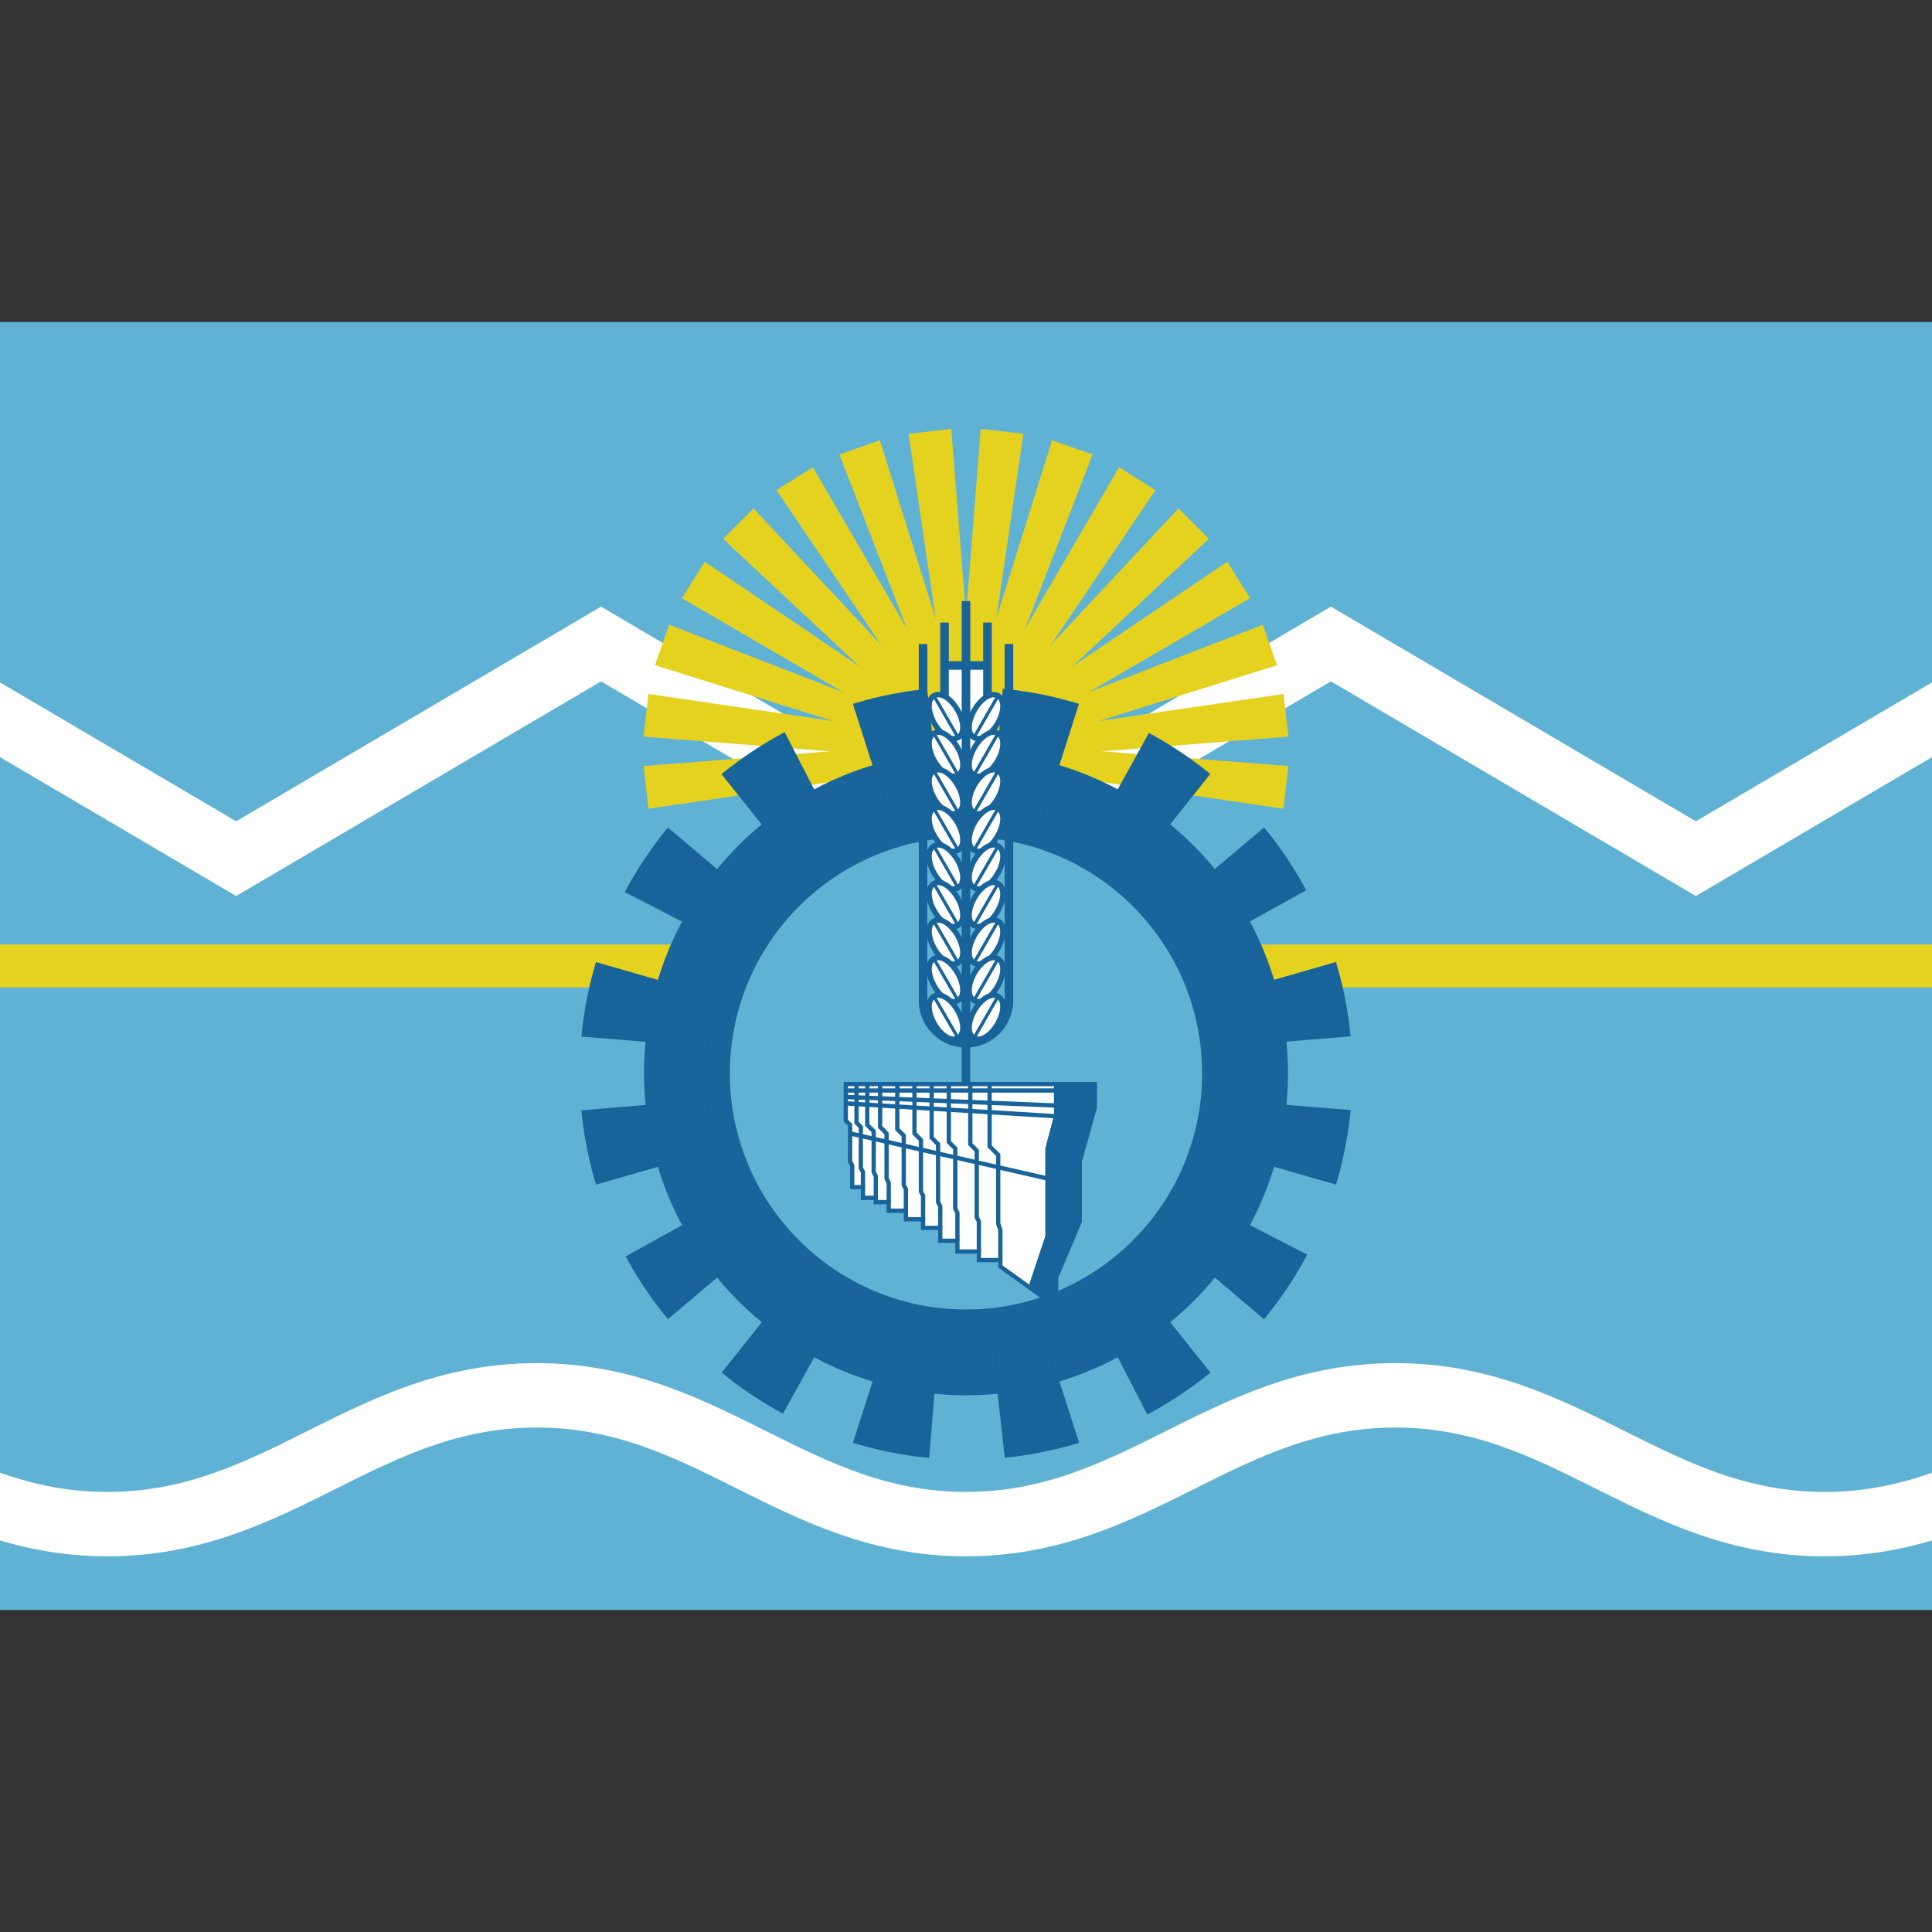
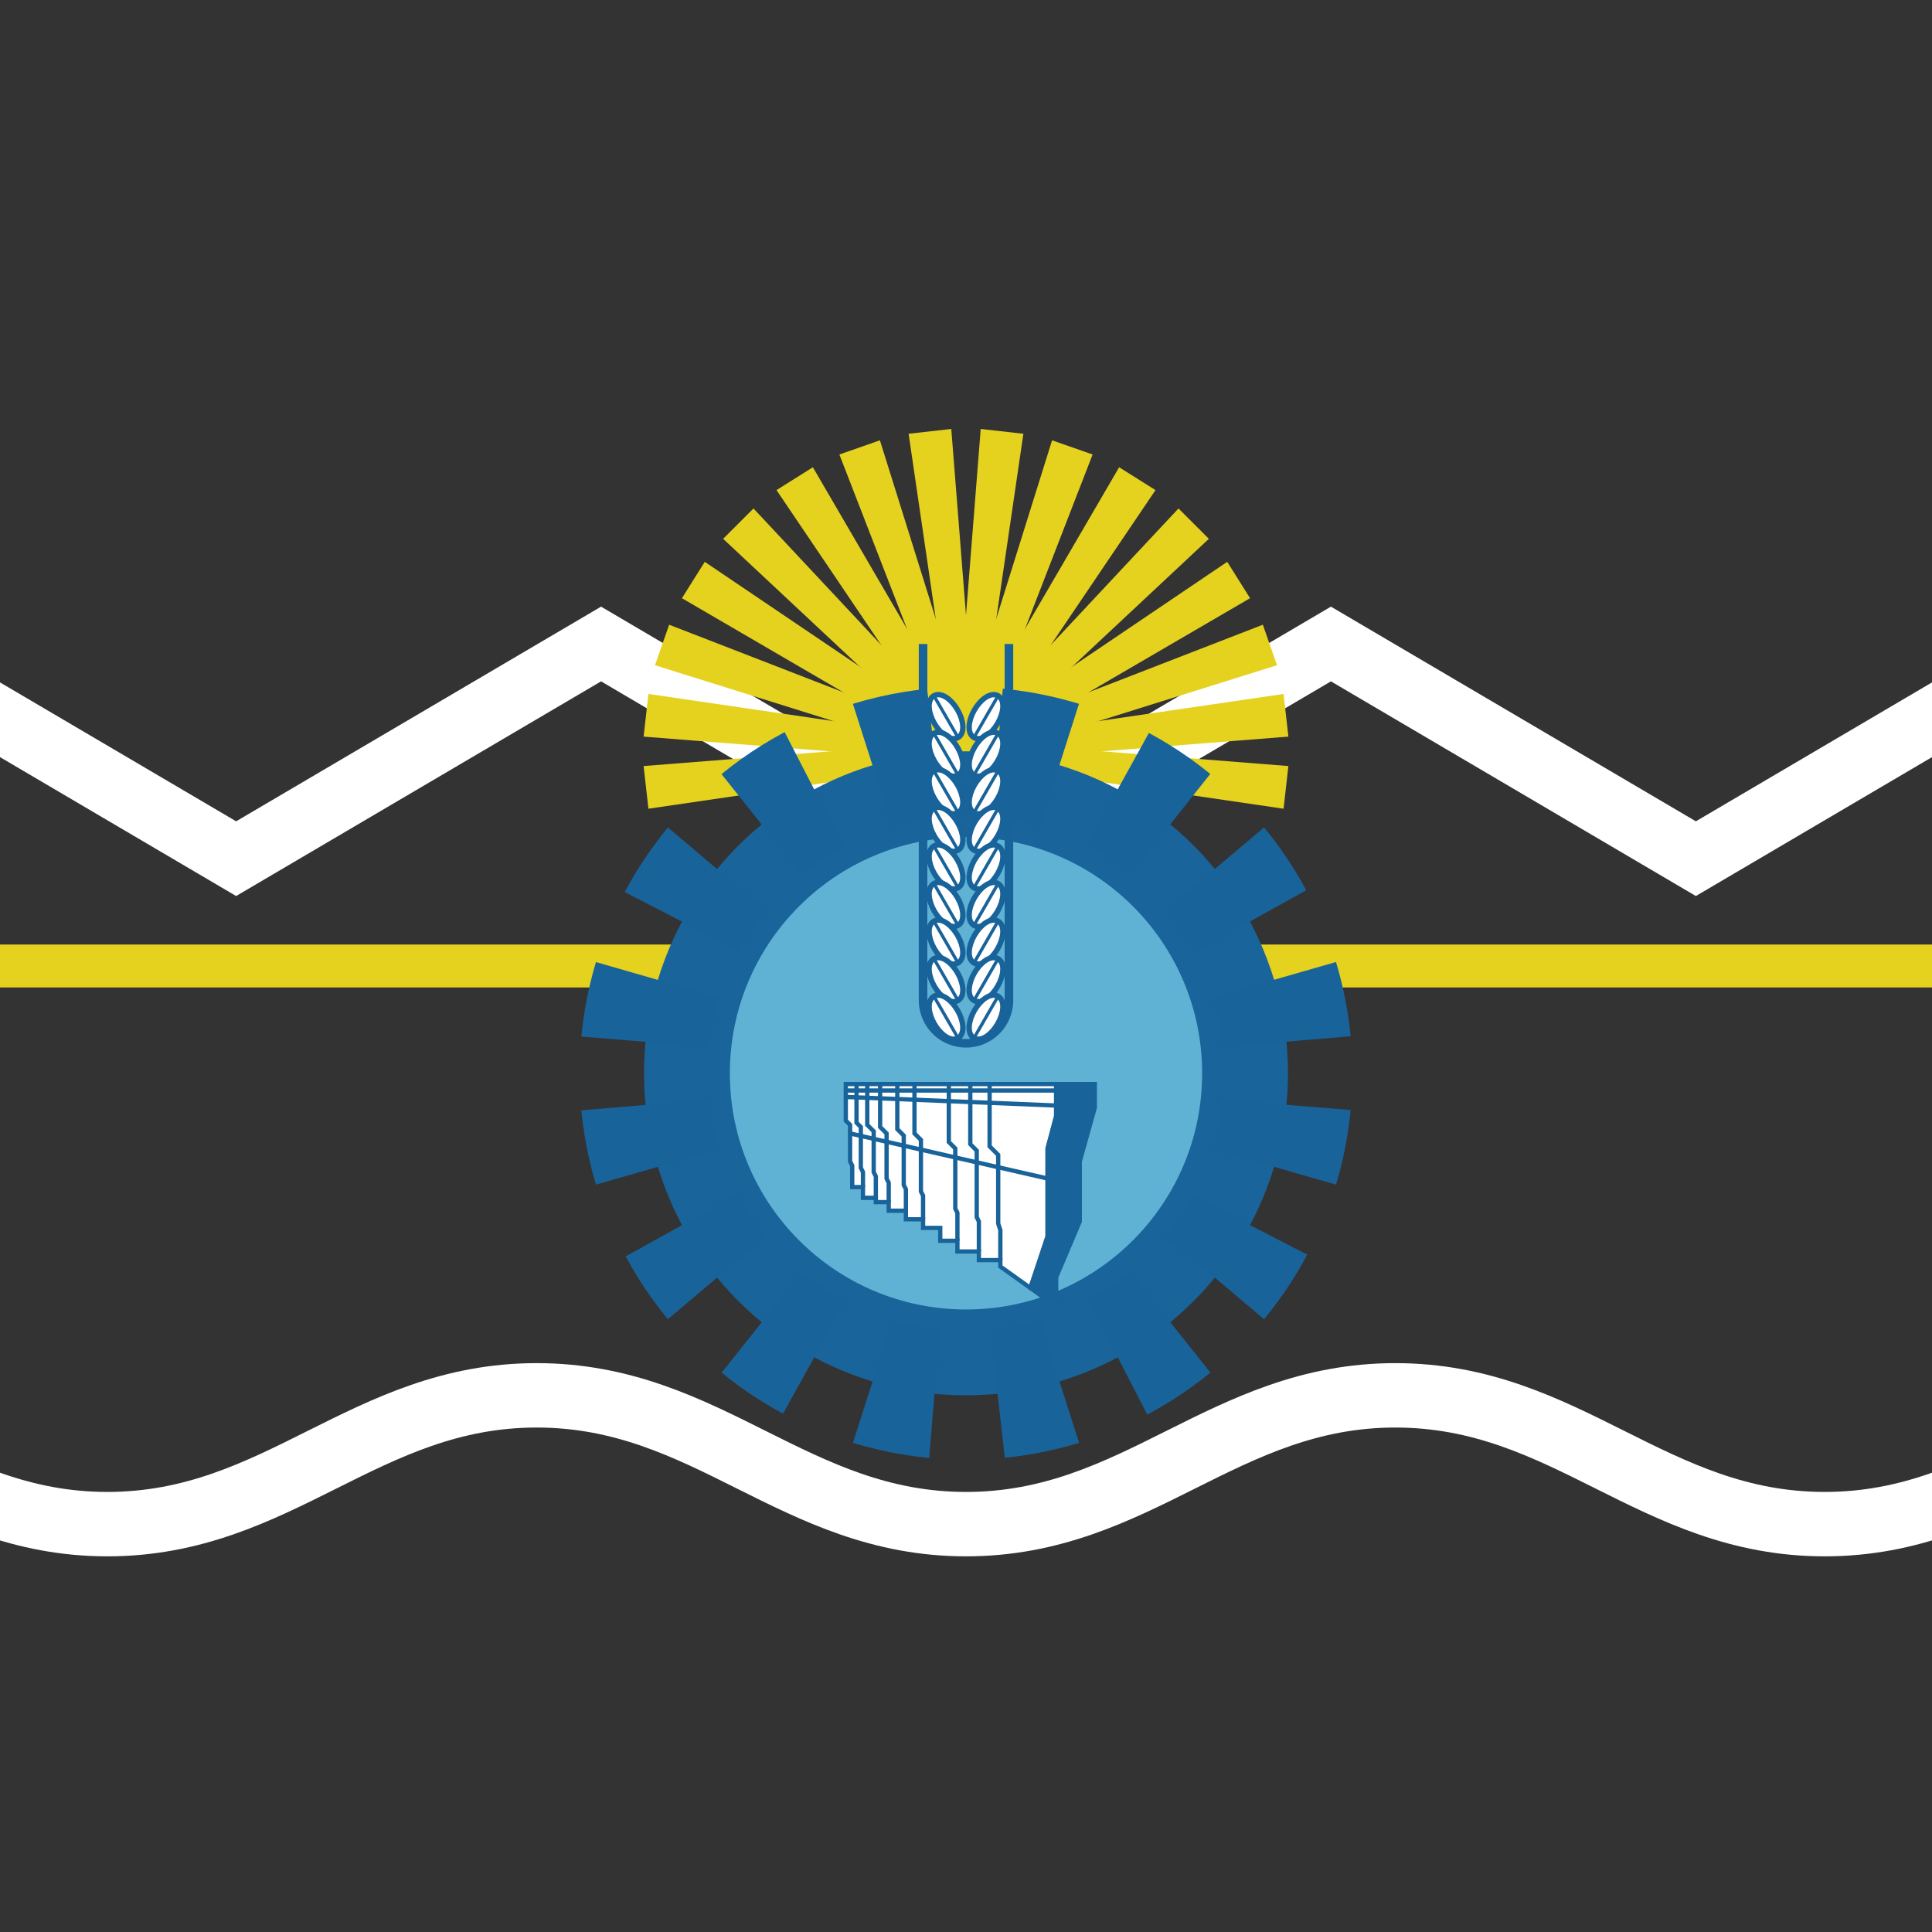
<svg xmlns="http://www.w3.org/2000/svg" xmlns:xlink="http://www.w3.org/1999/xlink" width="640" height="640" viewBox="15 -15 90 90">
  <rect x="15" y="-15" width="90" height="90" fill="#333333" stroke="none" />
-   <rect width="120" height="60" fill="#60b2d5" />
  <g fill="none" stroke="#fff" stroke-width="3">
    <path d="m-8,25 17,-10 17,10 17,-10 17,10 17,-10 17,10 17,-10 17,10" />
    <path d="m0,50c8,0 12,6 20,6s12,-6 20,-6s12,6 20,6s12,-6 20,-6s12,6 20,6s12,-6 20,-6" stroke-linecap="square" />
  </g>
  <path d="M0,30H120" stroke="#e5d21f" stroke-width="2" />
  <g>
    <g id="r4">
      <path id="r1" d="M45,21V19L60,19.5v1z" fill="#e5d21f" transform="rotate(-6.429,60,20)" />
      <use xlink:href="#r1" transform="rotate(12.857,60,20)" />
      <use xlink:href="#r1" transform="rotate(25.714,60,20)" />
      <use xlink:href="#r1" transform="rotate(38.571,60,20)" />
    </g>
    <use xlink:href="#r4" transform="rotate(51.429,60,20)" />
    <use xlink:href="#r4" transform="rotate(102.857,60,20)" />
    <use xlink:href="#r4" transform="rotate(154.286,60,20)" />
    <g stroke="#19639b" stroke-width="0.4">
      <circle cx="60" cy="35" r="15" fill="#19649b" stroke-width="6" stroke-dasharray="2.945" transform="rotate(5.625,60,35)" />
      <circle cx="60" cy="35" r="11" fill="#60b2d5" stroke="none" />
-       <path d="M59,20V14 16H61V14 20" fill="#fff" />
      <path d="M58,15V31.6a2,2 0 1,0 4,0V15" fill="none" />
-       <path d="M60,13V36" />
    </g>
    <g>
      <g id="l">
        <g id="h" transform="rotate(-60,60,19)">
          <use xlink:href="#e" stroke="#19639b" stroke-width="0.5" />
          <ellipse id="e" cx="61" cy="19.5" rx="1" ry="0.5" fill="#fff" />
          <path d="M59.8,19.5H62.2" stroke="#19639b" stroke-width="0.15" />
        </g>
        <use xlink:href="#h" x="-120" transform="scale(-1,1)" />
      </g>
      <use xlink:href="#l" y="1.75" />
      <use xlink:href="#l" y="3.5" />
      <use xlink:href="#l" y="5.25" />
      <use xlink:href="#l" y="7" />
      <use xlink:href="#l" y="8.75" />
      <use xlink:href="#l" y="10.5" />
      <use xlink:href="#l" y="12.25" />
      <use xlink:href="#l" y="14" />
    </g>
    <g fill="none" stroke="#19639b" stroke-width="0.2">
      <path fill="#fff" d="M64.2,37V35.5H54.4V37.2L54.6,37.4V39.1L54.7,39.3V40.3H55.2V40.8H55.8V41H56.4V41.4H57.2V41.8H58V42.2H58.8V42.8H59.6V43.3H60.6V43.7H61.6V44L63,45 63.8,42.6V38.5z" />
      <path fill="#19639b" d="M66,36.6V35.5H64.2V37L63.8,38.5V42.6L63,45 63.7,45.5H64.2V44.5L65.3,41.9V39.1z" />
      <path d="M54.4,35.8H64.2" />
      <path d="M54.4,36.1 64.2,36.5" />
-       <path d="M54.4,36.4 64.2,37" />
      <path d="M54.6,37.8 63.8,39.9" />
      <path d="M54.9,35.5V37.3L55.1,37.5V39.4L55.2,39.6V40.3" />
      <path d="M55.4,35.5V37.4L55.7,37.7V39.6L55.8,39.8V40.8" />
      <path d="M56,35.5V37.5L56.3,37.8V39.9L56.4,40.1V41" />
      <path d="M56.8,35.5V37.6L57.1,37.9V40.2L57.2,40.4V41.4" />
      <path d="M57.6,35.5V37.8L57.9,38.1V40.5L58,40.7V41.8" />
-       <path d="M58.4,35.5V38L58.7,38.3V41L58.8,41.2V42.2" />
      <path d="M59.2,35.5V38.2L59.5,38.5V41.3L59.6,41.5V42.8" />
      <path d="M60.2,35.5V38.3L60.5,38.6V41.7L60.6,41.9V43.3" />
      <path d="M61.1,35.5V38.4L61.5,38.8V42L61.6,42.3V43.7" />
    </g>
  </g>
</svg>